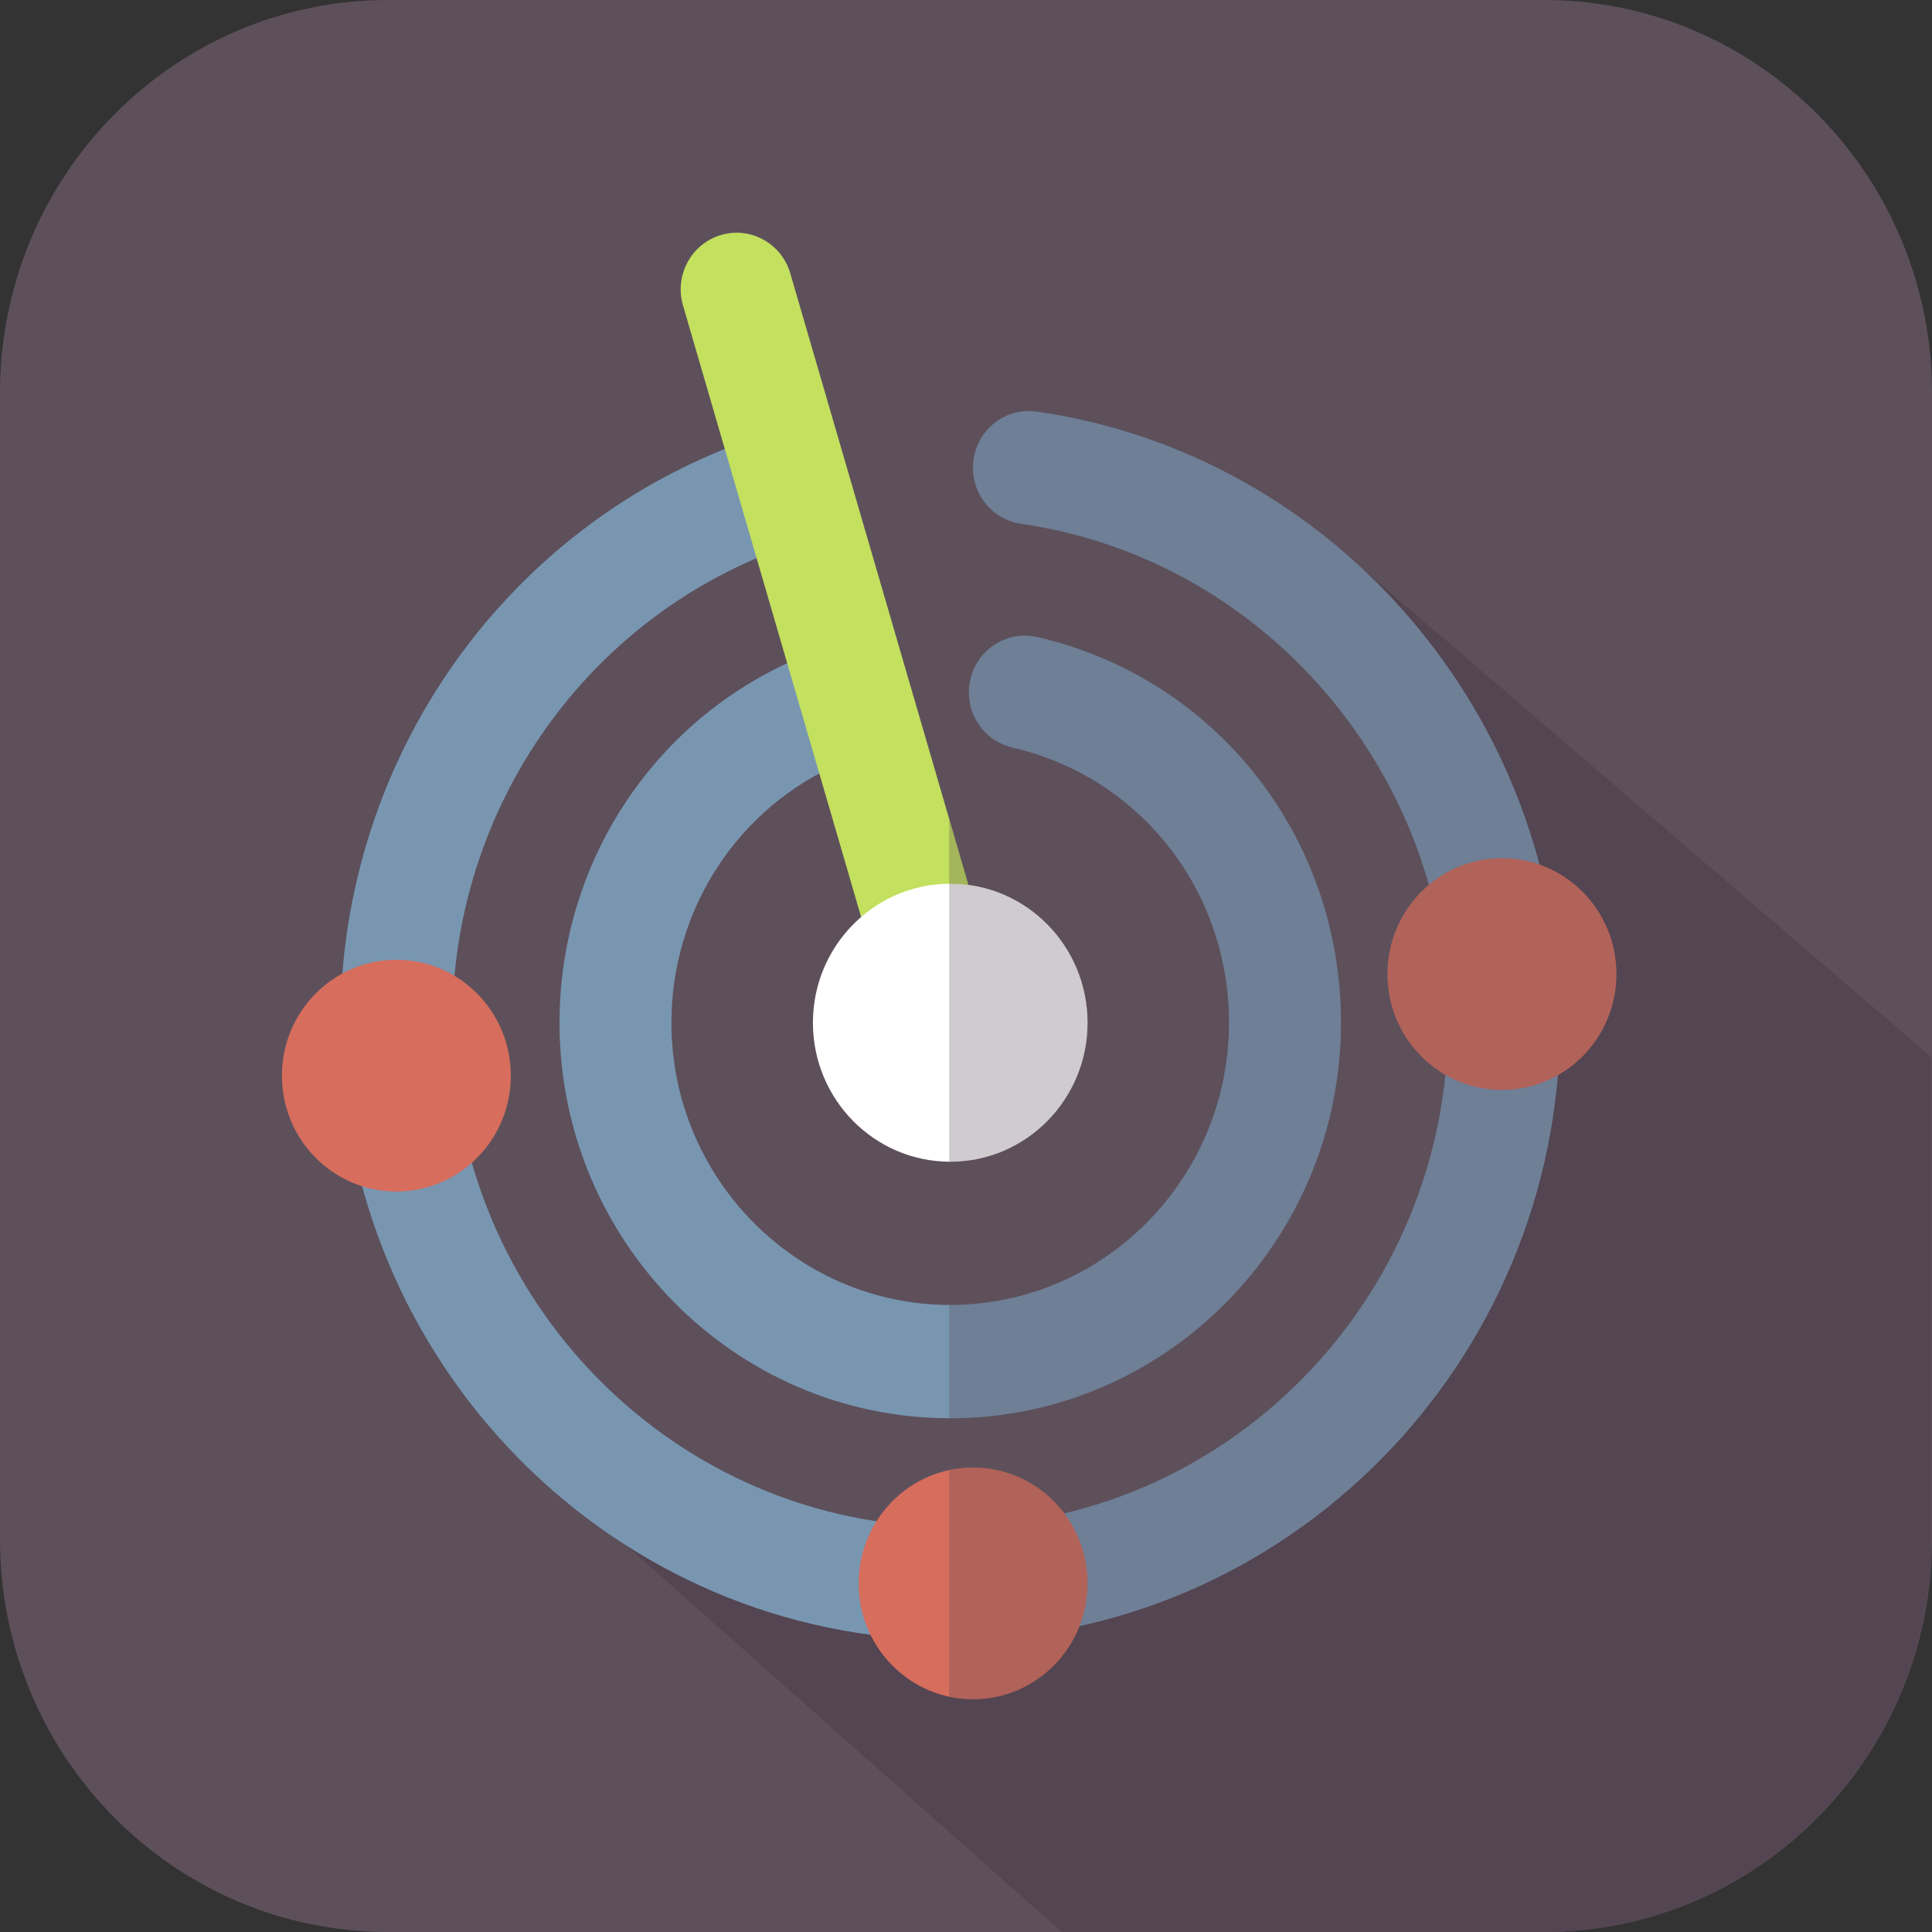
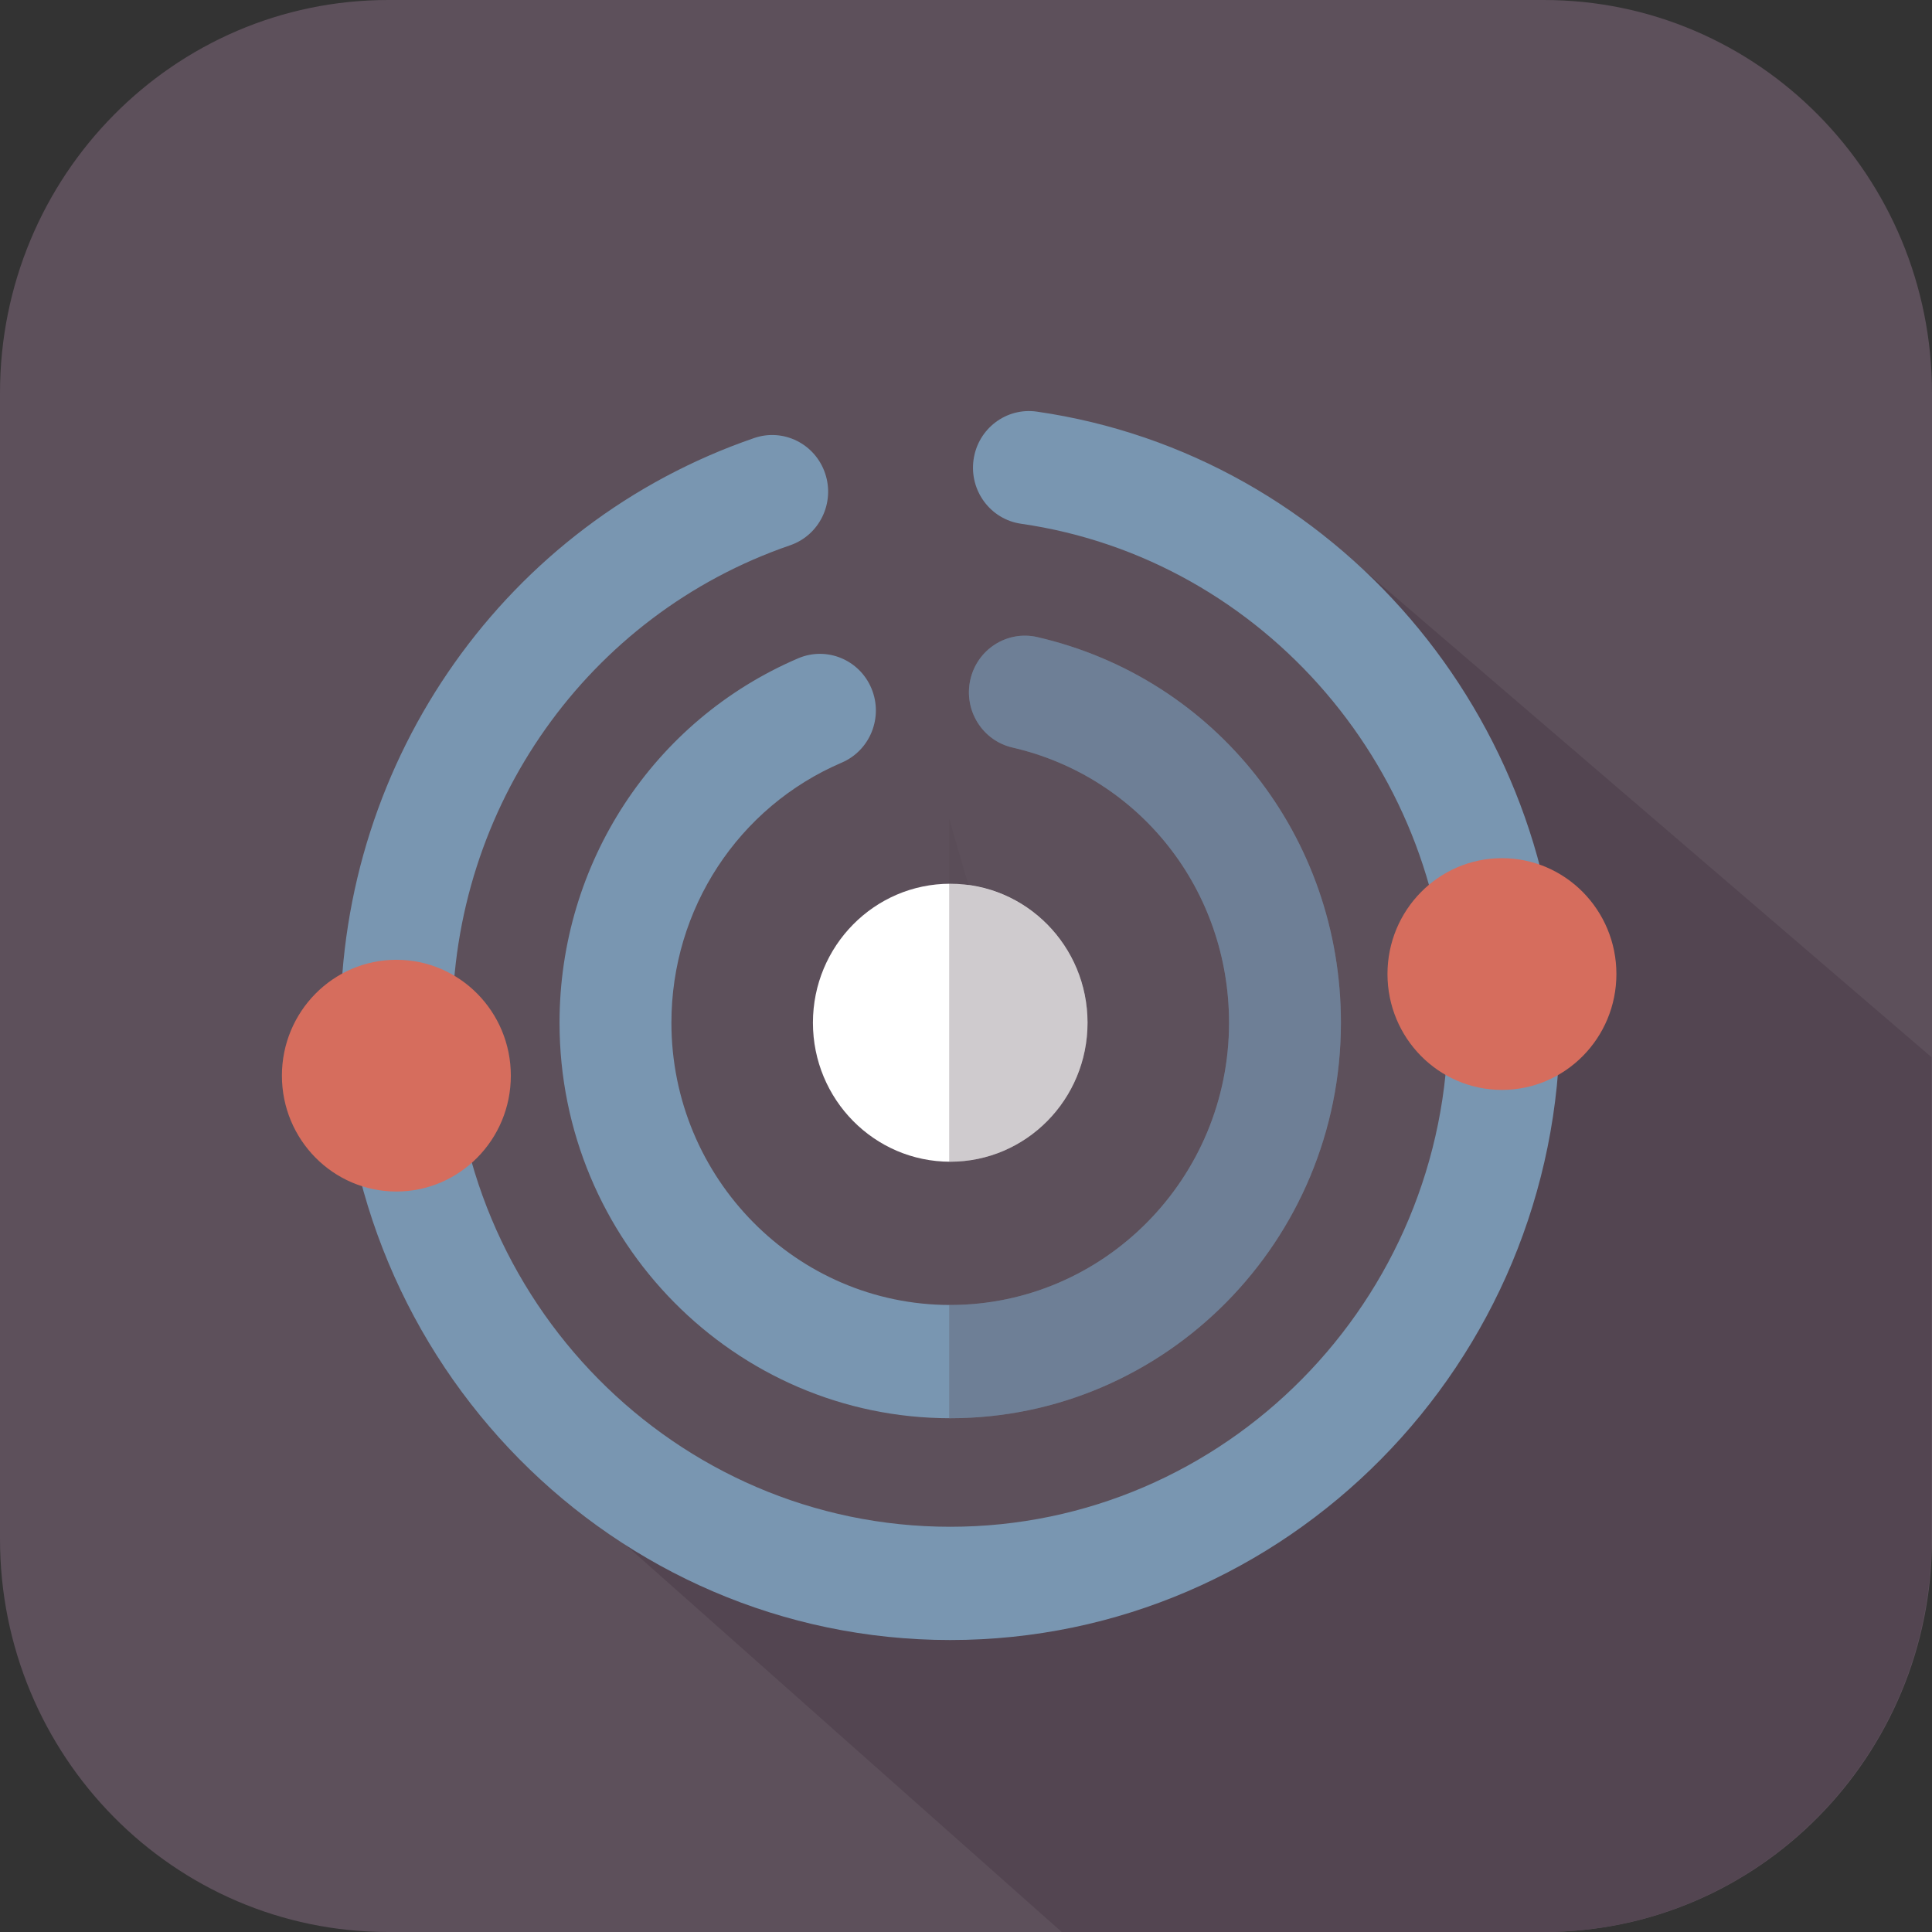
<svg xmlns="http://www.w3.org/2000/svg" height="800px" width="800px" version="1.1" id="Capa_1" viewBox="0 0 400 400" xml:space="preserve">
  <rect x="0" y="0" width="400" height="400" fill="#333333" stroke="none" />
  <g>
    <g>
      <path style="fill:#5D505B;" d="M400,318.644c0,44.93-35.98,81.356-80.367,81.356H80.365C35.98,400,0,363.574,0,318.644V81.356    C0,36.423,35.98,0,80.365,0h239.268C364.02,0,400,36.423,400,81.356V318.644z" />
      <path style="fill:#534551;" d="M399.881,318.644v-99.779L274.132,110.937l40.981,104.228l-33.691,78.465L200,331.66l-70.34-11.688    L219.823,400h99.69C363.898,400,399.881,363.574,399.881,318.644z" />
      <g>
        <g>
          <path style="fill:#7996B1;" d="M196.734,293.63c-44.603,0-80.889-36.733-80.889-81.885c0-32.982,19.39-62.597,49.4-75.445      c5.889-2.523,12.686,0.267,15.178,6.229c2.493,5.966-0.265,12.844-6.155,15.367c-21.421,9.172-35.26,30.309-35.26,53.849      c0,32.222,25.896,58.437,57.726,58.437c31.828,0,57.727-26.215,57.727-58.437c0-27.462-18.441-50.891-44.844-56.978      c-6.236-1.438-10.14-7.721-8.721-14.035c1.421-6.314,7.625-10.261,13.864-8.829c37.013,8.535,62.863,41.365,62.863,79.841      C277.624,256.896,241.337,293.63,196.734,293.63z" />
        </g>
        <g>
          <path style="fill:#7996B1;" d="M196.734,339.55c-69.616,0-126.25-57.334-126.25-127.805c0-54.809,34.426-103.458,85.666-121.057      c6.054-2.08,12.634,1.206,14.689,7.336c2.056,6.131-1.188,12.788-7.247,14.87c-41.837,14.368-69.945,54.095-69.945,98.851      c0,57.542,46.244,104.356,103.087,104.356c56.842,0,103.086-46.814,103.086-104.356c0-51.639-38.014-96.053-88.424-103.31      c-6.332-0.912-10.734-6.849-9.834-13.258c0.901-6.412,6.766-10.864,13.096-9.957c61.756,8.893,108.325,63.285,108.325,126.525      C322.983,282.216,266.349,339.55,196.734,339.55z" />
        </g>
        <g>
-           <path style="fill:#C3E05E;" d="M196.729,223.471c-5.003,0-9.616-3.306-11.103-8.41l-44.22-151.835      c-1.81-6.21,1.699-12.728,7.833-14.56c6.13-1.836,12.575,1.72,14.384,7.931l44.22,151.832      c1.808,6.212-1.698,12.729-7.834,14.562C198.917,223.317,197.814,223.471,196.729,223.471z" />
-         </g>
+           </g>
        <g>
          <ellipse style="fill:#FFFFFF;" cx="196.735" cy="211.745" rx="28.427" ry="28.777" />
        </g>
        <g>
          <ellipse style="fill:#D66D5D;" cx="310.961" cy="201.665" rx="23.698" ry="23.989" />
        </g>
        <g>
-           <ellipse style="fill:#D66D5D;" cx="201.464" cy="327.826" rx="23.698" ry="23.987" />
-         </g>
+           </g>
        <g>
          <ellipse style="fill:#D66D5D;" cx="82.065" cy="222.703" rx="23.698" ry="23.99" />
        </g>
      </g>
      <path style="fill:none;" d="M115.845,211.745c0-32.14,18.444-61.035,47.153-74.381l-6.346-21.789    c-35.042,14.946-59.051,48.247-62.546,86.492c6.969,4.176,11.658,11.843,11.658,20.636c0,7.171-3.126,13.589-8.053,17.985    c11.057,38.698,43.673,68.219,83.78,74.265c3.354-5.323,8.729-9.179,15.024-10.54v-10.789    C152.013,293.503,115.845,256.821,115.845,211.745z" />
      <path style="fill:none;" d="M168.307,211.745c0-8.762,3.88-16.596,9.982-21.873l-8.653-29.718    c-18.754,10.088-30.627,29.799-30.627,51.591c0,32.147,25.776,58.31,57.506,58.431v-29.664    C180.917,240.389,168.307,227.563,168.307,211.745z" />
      <path style="opacity:0.28;fill:#534551;enable-background:new    ;" d="M196.734,240.522c15.698,0,28.428-12.884,28.428-28.777    c0-14.593-10.743-26.621-24.652-28.494l-3.995-13.723v70.983C196.588,240.512,196.661,240.522,196.734,240.522z" />
      <path style="opacity:0.28;fill:#534551;enable-background:new    ;" d="M196.734,293.63c44.603,0,80.89-36.733,80.89-81.885    c0-38.476-25.851-71.306-62.863-79.841c-6.239-1.432-12.443,2.515-13.864,8.829c-1.419,6.313,2.484,12.596,8.721,14.035    c26.402,6.087,44.844,29.516,44.844,56.978c0,32.222-25.898,58.437-57.727,58.437c-0.074,0-0.146-0.006-0.22-0.006v23.448    C196.588,293.624,196.661,293.63,196.734,293.63z" />
-       <path style="opacity:0.28;fill:#534551;enable-background:new    ;" d="M223.49,336.634    c53.401-11.716,94.294-57.719,99.003-114.021c7.255-4.103,12.166-11.94,12.166-20.948c0-10.5-6.675-19.401-15.955-22.652    c-12.817-48.431-53.289-86.484-104.046-93.792c-6.33-0.908-12.194,3.545-13.096,9.957c-0.9,6.41,3.502,12.347,9.834,13.258    c40.796,5.873,73.464,36.084,84.444,74.764c-5.239,4.401-8.577,11.039-8.577,18.466c0,8.941,4.843,16.725,12.01,20.853    c-4.53,44.502-36.808,80.773-78.969,90.799c-4.329-5.75-11.147-9.478-18.841-9.478c-1.705,0-3.35,0.227-4.949,0.574v46.871    c1.596,0.346,3.251,0.531,4.949,0.531C211.477,351.815,220.019,345.521,223.49,336.634z" />
    </g>
  </g>
</svg>